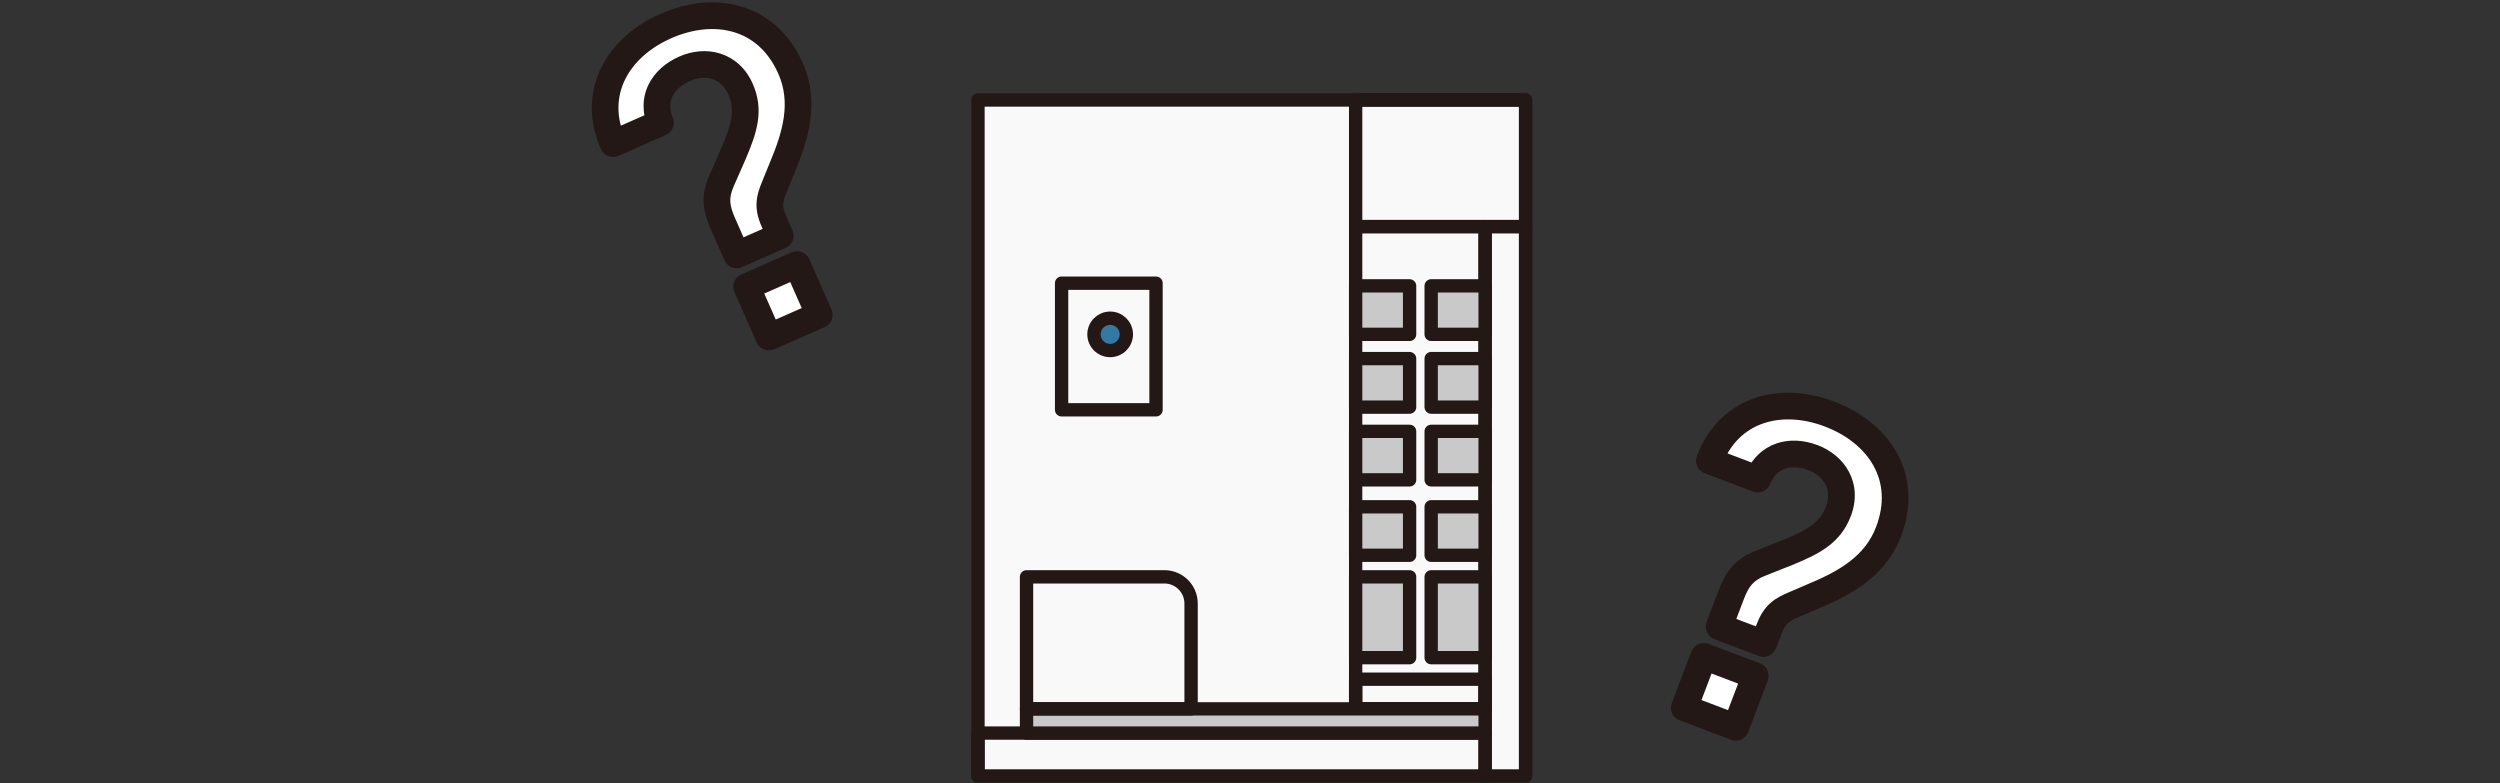
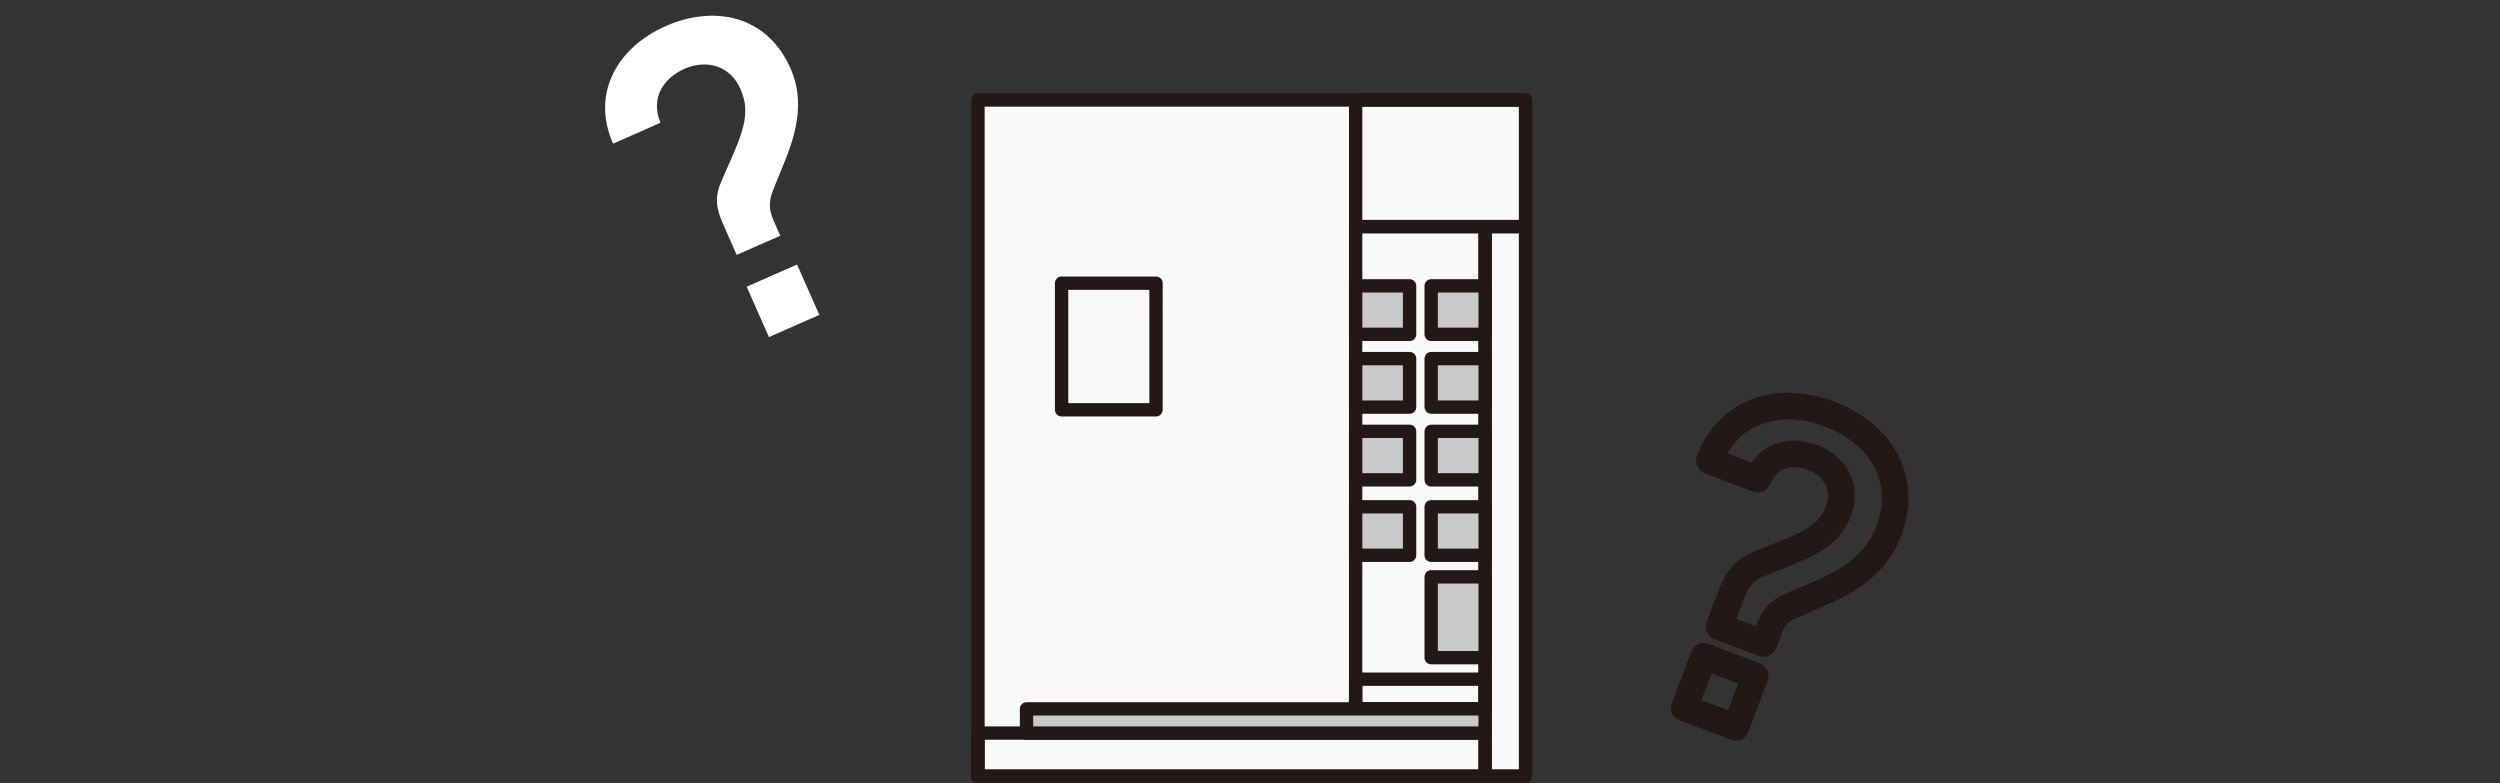
<svg xmlns="http://www.w3.org/2000/svg" width="750" height="235" viewBox="0 0 750 235" fill="none">
  <rect x="0" y="0" width="750" height="235" fill="#333333" stroke="none" />
  <mask id="mask0_318_2335" style="mask-type:alpha" maskUnits="userSpaceOnUse" x="0" y="0" width="750" height="235">
    <rect width="750" height="235" fill="#D9D9D9" />
  </mask>
  <g mask="url(#mask0_318_2335)">
    <rect x="293.393" y="29.991" width="164.285" height="202.869" fill="#F9F9F9" />
    <rect x="293.393" y="29.991" width="164.285" height="202.869" stroke="#231815" stroke-width="4" stroke-linejoin="round" />
    <rect x="293.393" y="219.929" width="152.145" height="12.932" stroke="#231815" stroke-width="4" stroke-linejoin="round" />
    <rect width="12.139" height="164.882" transform="matrix(-1 0 0 1 457.678 67.979)" stroke="#231815" stroke-width="4" stroke-linejoin="round" />
    <rect width="38.846" height="144.676" transform="matrix(-1 0 0 1 445.538 67.979)" stroke="#231815" stroke-width="4" stroke-linejoin="round" />
    <rect width="38.846" height="8.891" transform="matrix(-1 0 0 1 445.538 203.764)" stroke="#231815" stroke-width="4" stroke-linejoin="round" />
-     <rect width="16.186" height="24.247" transform="matrix(-1 0 0 1 422.878 173.051)" fill="#C9C9C9" stroke="#231815" stroke-width="4" stroke-linejoin="round" />
    <rect width="16.186" height="24.247" transform="matrix(-1 0 0 1 445.538 173.051)" fill="#C9C9C9" stroke="#231815" stroke-width="4" stroke-linejoin="round" />
    <rect width="16.186" height="14.548" transform="matrix(-1 0 0 1 422.878 152.036)" fill="#C9C9C9" stroke="#231815" stroke-width="4" stroke-linejoin="round" />
    <rect width="16.186" height="14.548" transform="matrix(-1 0 0 1 445.538 152.036)" fill="#C9C9C9" stroke="#231815" stroke-width="4" stroke-linejoin="round" />
    <rect width="16.186" height="14.548" transform="matrix(-1 0 0 1 422.878 129.406)" fill="#C9C9C9" stroke="#231815" stroke-width="4" stroke-linejoin="round" />
    <rect width="16.186" height="14.548" transform="matrix(-1 0 0 1 445.538 129.406)" fill="#C9C9C9" stroke="#231815" stroke-width="4" stroke-linejoin="round" />
    <rect width="16.186" height="14.548" transform="matrix(-1 0 0 1 422.878 107.583)" fill="#C9C9C9" stroke="#231815" stroke-width="4" stroke-linejoin="round" />
    <rect width="16.186" height="14.548" transform="matrix(-1 0 0 1 445.538 107.583)" fill="#C9C9C9" stroke="#231815" stroke-width="4" stroke-linejoin="round" />
    <rect width="16.186" height="14.548" transform="matrix(-1 0 0 1 422.878 85.76)" fill="#C9C9C9" stroke="#231815" stroke-width="4" stroke-linejoin="round" />
    <rect width="16.186" height="14.548" transform="matrix(-1 0 0 1 445.538 85.76)" fill="#C9C9C9" stroke="#231815" stroke-width="4" stroke-linejoin="round" />
    <rect width="137.578" height="7.274" transform="matrix(1 0 0 -1 307.959 219.929)" fill="#C9C9C9" stroke="#231815" stroke-width="4" stroke-linejoin="round" />
-     <path d="M307.959 173.051H349.325C353.744 173.051 357.325 176.632 357.325 181.051V212.655H307.959V173.051Z" stroke="#231815" stroke-width="4" stroke-linejoin="round" />
    <rect x="318.48" y="84.952" width="28.325" height="37.987" stroke="#231815" stroke-width="4" stroke-linejoin="round" />
-     <ellipse cx="333.048" cy="100.309" rx="4.856" ry="4.849" fill="#3479A1" stroke="#231815" stroke-width="4" stroke-linejoin="round" />
    <rect x="457.678" y="67.979" width="50.985" height="37.987" transform="rotate(180 457.678 67.979)" stroke="#231815" stroke-width="4" stroke-linejoin="round" />
    <mask id="path-23-outside-1_318_2335" maskUnits="userSpaceOnUse" x="168.128" y="-9.401" width="103.212" height="123.6" fill="black">
      <rect fill="white" x="168.128" y="-9.401" width="103.212" height="123.6" />
      <path d="M234.076 70.708L221.01 76.471L216.938 67.25C214.845 62.512 214.313 59.227 216.429 54.315L220.017 46.153C223.405 38.232 224.911 32.977 222.139 26.702C218.915 19.402 211.654 17.862 205.377 20.63C198.845 23.512 195.105 29.599 198.144 36.827L183.926 43.099C177.195 27.859 185.375 14.152 199.721 7.824C214.196 1.439 230.098 4.524 237.168 20.532C241.693 30.777 238.64 40.846 234.679 50.243L232.405 55.837C230.847 59.585 230.229 61.999 232.153 66.353L234.076 70.708ZM245.791 94.46L239.116 79.348L224.001 86.015L230.676 101.127L245.791 94.46Z" />
    </mask>
    <path d="M234.076 70.708L221.01 76.471L216.938 67.25C214.845 62.512 214.313 59.227 216.429 54.315L220.017 46.153C223.405 38.232 224.911 32.977 222.139 26.702C218.915 19.402 211.654 17.862 205.377 20.63C198.845 23.512 195.105 29.599 198.144 36.827L183.926 43.099C177.195 27.859 185.375 14.152 199.721 7.824C214.196 1.439 230.098 4.524 237.168 20.532C241.693 30.777 238.64 40.846 234.679 50.243L232.405 55.837C230.847 59.585 230.229 61.999 232.153 66.353L234.076 70.708ZM245.791 94.46L239.116 79.348L224.001 86.015L230.676 101.127L245.791 94.46Z" fill="white" />
-     <path d="M234.076 70.708L235.692 74.367C237.713 73.475 238.628 71.114 237.735 69.093L234.076 70.708ZM221.01 76.471L217.35 78.085C218.243 80.106 220.605 81.021 222.626 80.13L221.01 76.471ZM216.429 54.315L212.766 52.705C212.762 52.714 212.758 52.723 212.754 52.733L216.429 54.315ZM220.017 46.153L223.68 47.763C223.685 47.751 223.69 47.739 223.695 47.727L220.017 46.153ZM198.144 36.827L199.761 40.486C201.756 39.606 202.678 37.289 201.833 35.278L198.144 36.827ZM183.926 43.099L180.266 44.713C181.159 46.734 183.521 47.649 185.542 46.758L183.926 43.099ZM234.679 50.243L230.992 48.69C230.986 48.705 230.979 48.721 230.973 48.737L234.679 50.243ZM232.405 55.837L236.1 57.373C236.104 57.363 236.108 57.354 236.112 57.344L232.405 55.837ZM245.791 94.46L247.407 98.119C249.428 97.228 250.343 94.867 249.45 92.846L245.791 94.46ZM239.116 79.348L242.776 77.734C241.884 75.713 239.521 74.798 237.5 75.689L239.116 79.348ZM224.001 86.015L222.385 82.356C220.364 83.248 219.449 85.609 220.342 87.63L224.001 86.015ZM230.676 101.127L227.016 102.741C227.908 104.762 230.27 105.678 232.292 104.786L230.676 101.127ZM232.46 67.049L219.394 72.812L222.626 80.13L235.692 74.367L232.46 67.049ZM224.67 74.856L220.598 65.636L213.278 68.864L217.35 78.085L224.67 74.856ZM220.598 65.636C219.623 63.428 219.183 61.928 219.097 60.593C219.016 59.331 219.234 57.916 220.103 55.898L212.754 52.733C211.507 55.627 210.933 58.309 211.112 61.103C211.287 63.823 212.16 66.334 213.278 68.864L220.598 65.636ZM220.091 55.925L223.68 47.763L216.354 44.543L212.766 52.705L220.091 55.925ZM223.695 47.727C227.114 39.735 229.311 33.04 225.799 25.088L218.48 28.316C220.51 32.914 219.697 36.729 216.338 44.58L223.695 47.727ZM225.799 25.088C223.748 20.443 220.266 17.395 216.111 16.078C212.039 14.788 207.647 15.258 203.761 16.971L206.993 24.289C209.385 23.235 211.761 23.09 213.695 23.703C215.546 24.289 217.307 25.661 218.48 28.316L225.799 25.088ZM203.761 16.971C199.833 18.704 196.455 21.527 194.582 25.331C192.663 29.229 192.521 33.772 194.456 38.376L201.833 35.278C200.729 32.654 200.937 30.539 201.761 28.866C202.631 27.099 204.389 25.438 206.993 24.289L203.761 16.971ZM196.528 33.168L182.31 39.44L185.542 46.758L199.761 40.486L196.528 33.168ZM187.586 41.484C184.681 34.906 185.053 28.905 187.514 23.878C190.019 18.759 194.852 14.343 201.337 11.483L198.105 4.165C190.244 7.632 183.814 13.234 180.326 20.361C176.793 27.579 176.441 36.051 180.266 44.713L187.586 41.484ZM201.337 11.483C207.895 8.59 214.506 7.963 220.086 9.615C225.563 11.237 230.42 15.154 233.508 22.146L240.828 18.918C236.846 9.902 230.216 4.273 222.356 1.946C214.599 -0.35 206.022 0.673 198.105 4.165L201.337 11.483ZM233.508 22.146C237.303 30.739 234.912 39.389 230.992 48.69L238.366 51.797C242.368 42.302 246.082 30.816 240.828 18.918L233.508 22.146ZM230.973 48.737L228.699 54.33L236.112 57.344L238.386 51.75L230.973 48.737ZM228.711 54.301C227.915 56.214 227.138 58.277 226.982 60.598C226.818 63.026 227.346 65.372 228.493 67.968L235.812 64.739C235.036 62.98 234.911 61.943 234.965 61.137C235.026 60.226 235.337 59.207 236.1 57.373L228.711 54.301ZM228.493 67.968L230.416 72.322L237.735 69.093L235.812 64.739L228.493 67.968ZM249.45 92.846L242.776 77.734L235.456 80.963L242.131 96.074L249.45 92.846ZM237.5 75.689L222.385 82.356L225.617 89.674L240.732 83.007L237.5 75.689ZM220.342 87.63L227.016 102.741L234.335 99.513L227.661 84.401L220.342 87.63ZM232.292 104.786L247.407 98.119L244.174 90.801L229.06 97.468L232.292 104.786Z" fill="#231815" mask="url(#path-23-outside-1_318_2335)" />
    <mask id="path-25-outside-2_318_2335" maskUnits="userSpaceOnUse" x="482.046" y="108.728" width="99.394" height="122.487" fill="black">
      <rect fill="white" x="482.046" y="108.728" width="99.394" height="122.487" />
      <path d="M529.083 193.07L515.731 188.004L519.315 178.583C521.157 173.741 523.087 171.029 528.046 169.018L536.338 165.725C544.319 162.464 549.085 159.78 551.524 153.368C554.361 145.91 550.275 139.718 543.861 137.284C537.186 134.751 530.245 136.46 527.326 143.739L512.797 138.226C518.72 122.655 534.178 118.637 548.839 124.199C563.63 129.811 572.78 143.165 566.558 159.521C562.576 169.99 553.325 175.015 543.899 178.926L538.348 181.312C534.604 182.886 532.467 184.171 530.775 188.62L529.083 193.07ZM520.723 218.198L526.596 202.757L511.15 196.897L505.277 212.338L520.723 218.198Z" />
    </mask>
-     <path d="M529.083 193.07L515.731 188.004L519.315 178.583C521.157 173.741 523.087 171.029 528.046 169.018L536.338 165.725C544.319 162.464 549.085 159.78 551.524 153.368C554.361 145.91 550.275 139.718 543.861 137.284C537.186 134.751 530.245 136.46 527.326 143.739L512.797 138.226C518.72 122.655 534.178 118.637 548.839 124.199C563.63 129.811 572.78 143.165 566.558 159.521C562.576 169.99 553.325 175.015 543.899 178.926L538.348 181.312C534.604 182.886 532.467 184.171 530.775 188.62L529.083 193.07ZM520.723 218.198L526.596 202.757L511.15 196.897L505.277 212.338L520.723 218.198Z" fill="white" />
    <path d="M529.083 193.07L527.661 196.808C529.726 197.592 532.037 196.553 532.823 194.488L529.083 193.07ZM515.731 188.004L511.992 186.585C511.206 188.65 512.244 190.959 514.309 191.743L515.731 188.004ZM528.046 169.018L526.571 165.301C526.562 165.305 526.553 165.309 526.543 165.313L528.046 169.018ZM536.338 165.725L537.814 169.441C537.826 169.436 537.838 169.431 537.851 169.426L536.338 165.725ZM527.326 143.739L525.904 147.477C527.944 148.251 530.229 147.249 531.04 145.224L527.326 143.739ZM512.797 138.226L509.057 136.807C508.272 138.872 509.309 141.181 511.375 141.965L512.797 138.226ZM543.899 178.926L542.367 175.232C542.352 175.239 542.336 175.245 542.32 175.252L543.899 178.926ZM538.348 181.312L539.898 184.998C539.908 184.993 539.917 184.989 539.927 184.985L538.348 181.312ZM520.723 218.198L519.301 221.937C521.366 222.72 523.677 221.682 524.463 219.617L520.723 218.198ZM526.596 202.757L530.336 204.176C531.121 202.111 530.084 199.802 528.018 199.019L526.596 202.757ZM511.15 196.897L512.572 193.159C510.507 192.375 508.196 193.414 507.41 195.478L511.15 196.897ZM505.277 212.338L501.537 210.919C500.752 212.984 501.789 215.293 503.855 216.077L505.277 212.338ZM530.505 189.331L517.154 184.265L514.309 191.743L527.661 196.808L530.505 189.331ZM519.471 189.423L523.055 180.001L515.575 177.164L511.992 186.585L519.471 189.423ZM523.055 180.001C523.913 177.746 524.655 176.369 525.533 175.359C526.362 174.404 527.512 173.549 529.549 172.723L526.543 165.313C523.621 166.498 521.327 168.005 519.491 170.119C517.703 172.178 516.559 174.578 515.575 177.164L523.055 180.001ZM529.521 172.734L537.814 169.441L534.863 162.009L526.571 165.301L529.521 172.734ZM537.851 169.426C545.903 166.136 552.173 162.913 555.264 154.787L547.784 151.949C545.997 156.647 542.736 158.792 534.826 162.024L537.851 169.426ZM555.264 154.787C557.069 150.041 556.733 145.428 554.702 141.575C552.711 137.8 549.254 135.052 545.284 133.546L542.439 141.023C544.883 141.95 546.676 143.514 547.622 145.308C548.527 147.024 548.816 149.236 547.784 151.949L555.264 154.787ZM545.284 133.546C541.27 132.023 536.88 131.662 532.872 133.056C528.766 134.483 525.471 137.618 523.613 142.253L531.04 145.224C532.1 142.581 533.735 141.222 535.498 140.609C537.359 139.962 539.778 140.013 542.439 141.023L545.284 133.546ZM528.749 140L514.219 134.487L511.375 141.965L525.904 147.477L528.749 140ZM516.537 139.645C519.094 132.923 523.578 128.913 528.863 127.061C534.245 125.175 540.789 125.423 547.417 127.938L550.261 120.46C542.228 117.412 533.713 116.888 526.22 119.514C518.63 122.173 512.423 127.957 509.057 136.807L516.537 139.645ZM547.417 127.938C554.118 130.48 559.264 134.672 562.075 139.764C564.833 144.762 565.536 150.958 562.818 158.103L570.298 160.94C573.802 151.728 573.041 143.069 569.082 135.897C565.175 128.82 558.351 123.529 550.261 120.46L547.417 127.938ZM562.818 158.103C559.479 166.882 551.696 171.362 542.367 175.232L545.431 182.619C554.955 178.667 565.674 173.097 570.298 160.94L562.818 158.103ZM542.32 175.252L536.769 177.638L539.927 184.985L545.478 182.599L542.32 175.252ZM536.799 177.626C534.887 178.43 532.884 179.352 531.141 180.895C529.318 182.509 528.044 184.549 527.035 187.202L534.515 190.039C535.198 188.243 535.839 187.416 536.444 186.881C537.128 186.275 538.065 185.768 539.898 184.998L536.799 177.626ZM527.035 187.202L525.343 191.651L532.823 194.488L534.515 190.039L527.035 187.202ZM524.463 219.617L530.336 204.176L522.856 201.338L516.983 216.779L524.463 219.617ZM528.018 199.019L512.572 193.159L509.728 200.636L525.174 206.496L528.018 199.019ZM507.41 195.478L501.537 210.919L509.017 213.757L514.89 198.316L507.41 195.478ZM503.855 216.077L519.301 221.937L522.145 214.459L506.699 208.599L503.855 216.077Z" fill="#231815" mask="url(#path-25-outside-2_318_2335)" />
  </g>
</svg>